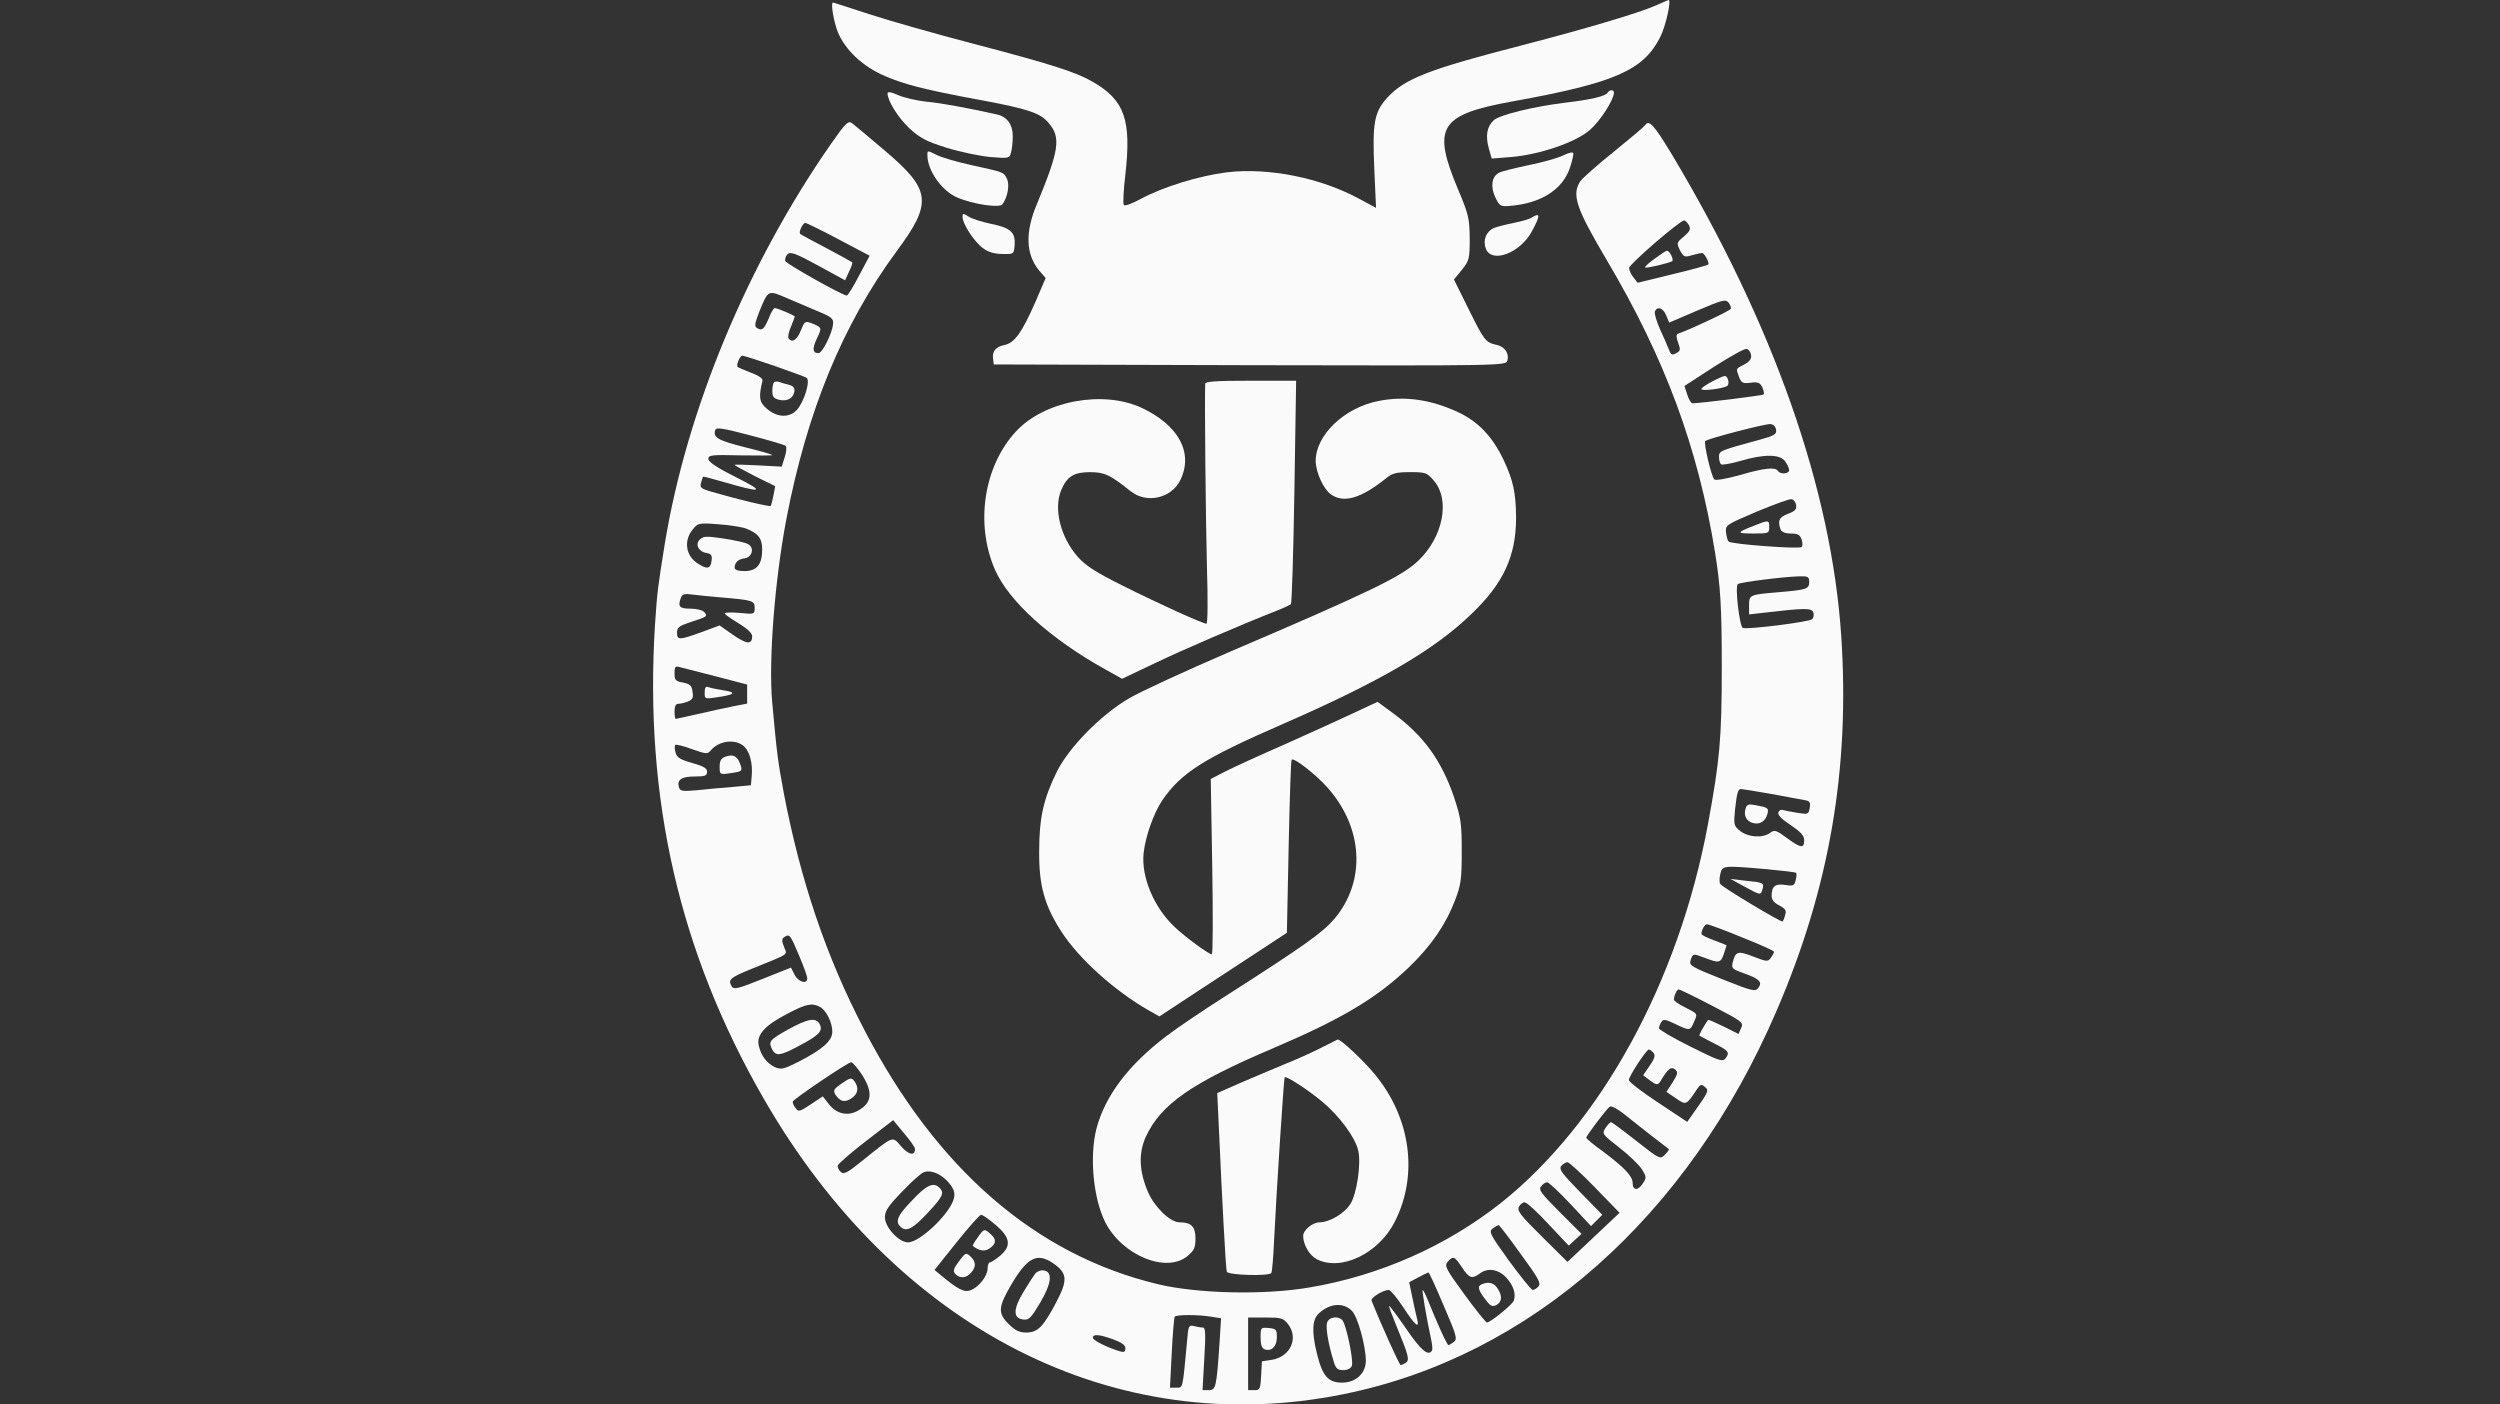
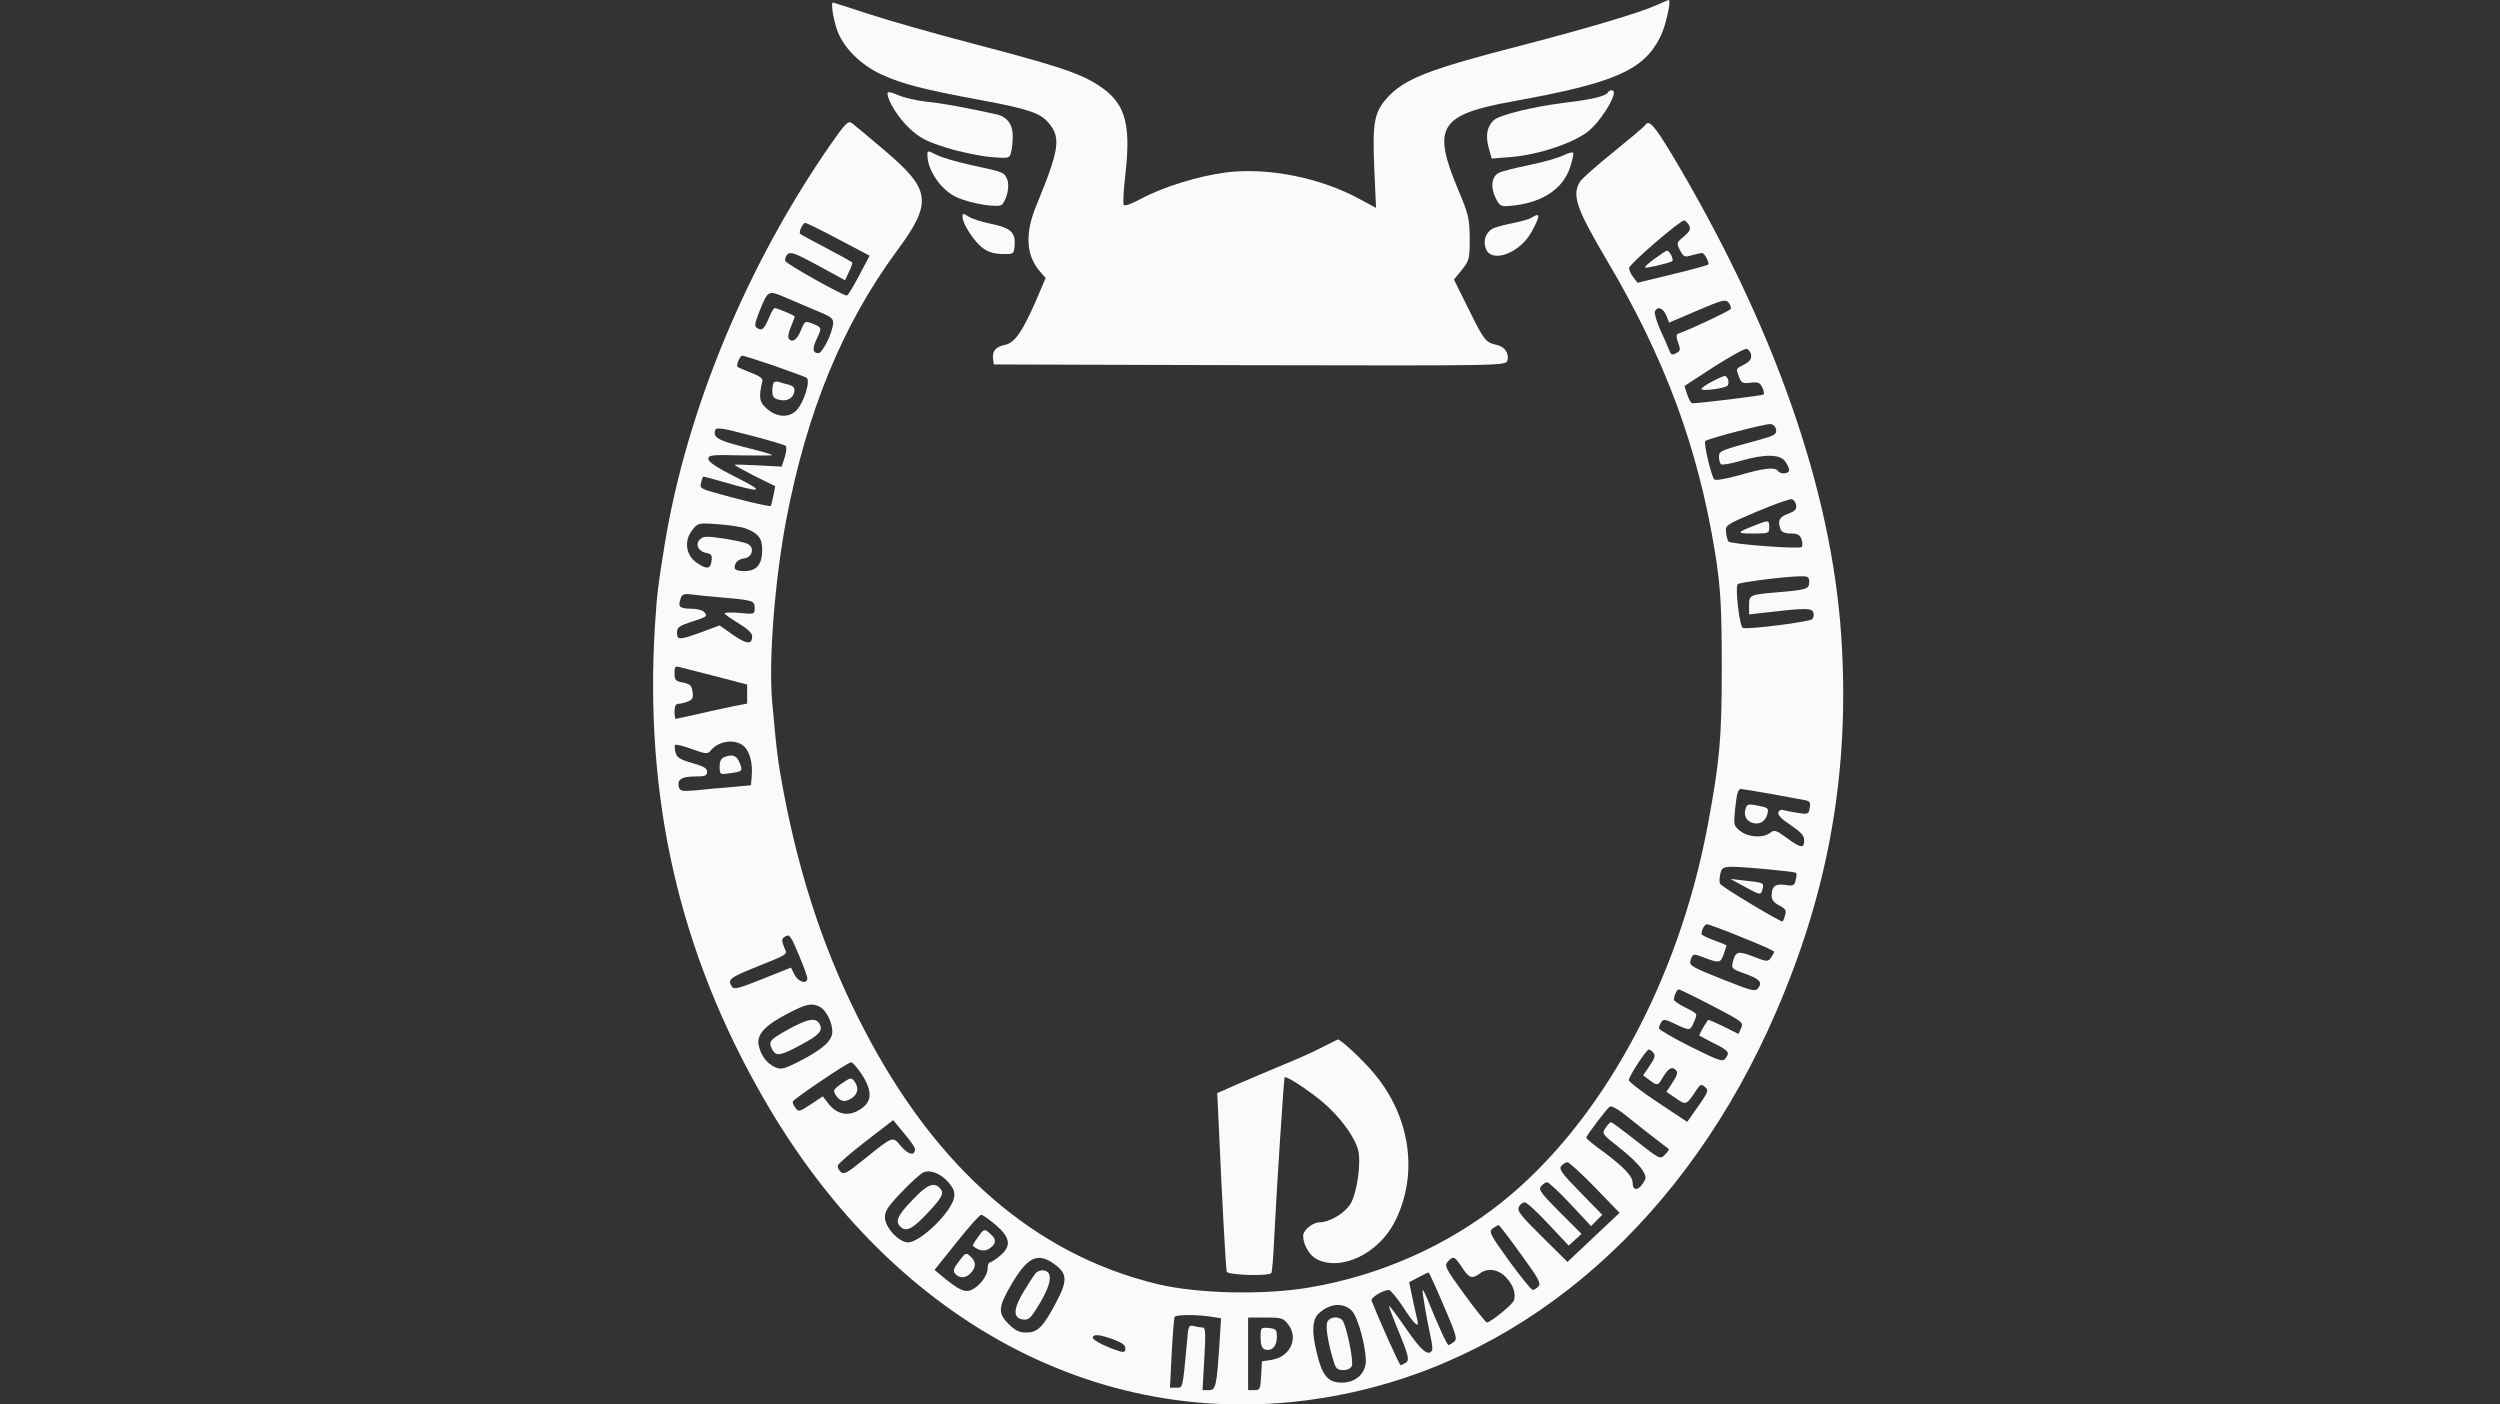
<svg xmlns="http://www.w3.org/2000/svg" width="356" height="200" viewBox="0 0 356 200" fill="none">
  <rect x="0" y="0" width="356" height="200" fill="#333333" stroke="none" />
  <path d="M235.861 0.749C233.471 1.819 226.159 3.995 216.85 6.42C203.403 9.88 200.014 11.2 197.517 13.946C195.698 15.979 195.413 17.477 195.698 24.005L195.948 29.605L193.701 28.392C188.137 25.325 180.646 23.826 174.69 24.54C170.73 25.039 165.63 26.608 162.455 28.321C161.136 29.034 160.137 29.391 160.03 29.177C159.887 28.963 159.994 27.072 160.244 24.932C161.136 17.085 160.173 14.267 155.571 11.628C153.146 10.237 149.793 9.167 138.665 6.242C133.172 4.815 126.43 2.889 123.72 1.997C120.973 1.106 118.69 0.357 118.619 0.357C118.334 0.357 118.548 2.176 119.083 3.923C119.867 6.563 122.4 9.167 125.574 10.629C128.428 11.949 131.602 12.769 139.556 14.232C146.44 15.516 148.152 16.086 149.329 17.513C151.113 19.582 150.827 21.365 147.653 29.07C145.941 33.1 146.084 36.239 147.974 38.522L148.901 39.592L147.403 43.087C145.549 47.296 144.479 48.83 143.087 49.115C141.803 49.365 141.268 50.007 141.411 51.077L141.518 51.897L177.971 52.004C213.925 52.076 214.424 52.076 214.638 51.362C214.959 50.364 214.281 49.365 213.14 49.115C211.535 48.759 211.357 48.509 209.145 44.05L207.041 39.806L208.182 38.415C209.217 37.095 209.288 36.881 209.288 33.92C209.252 31.103 209.145 30.568 207.611 26.93C203.902 18.084 204.972 16.336 215.351 14.446C229.975 11.806 234.042 10.023 236.431 5.243C237.18 3.781 238.037 -2.28882e-05 237.609 -2.28882e-05C237.537 -2.28882e-05 236.752 0.357 235.861 0.749Z" fill="#FAFAFA" />
  <path d="M126.383 13.303C126.418 14.409 127.881 16.727 129.486 18.261C130.984 19.652 131.876 20.116 134.801 21.043C136.762 21.649 139.544 22.22 141.042 22.363C143.682 22.577 143.753 22.541 143.967 21.721C144.11 21.257 144.217 20.187 144.217 19.367C144.217 17.726 143.397 16.62 141.97 16.299C137.975 15.408 133.98 14.658 131.911 14.48C130.556 14.337 128.737 13.909 127.917 13.553C126.882 13.089 126.383 13.018 126.383 13.303Z" fill="#FAFAFA" />
  <path d="M228.929 13.197C228.644 13.697 226.539 14.196 222.865 14.624C218.264 15.195 213.449 16.372 212.664 17.157C211.737 18.084 211.523 19.297 211.987 21.044L212.415 22.578L215.125 22.364C219.192 22.043 224.435 20.26 226.432 18.476C227.895 17.192 229.821 14.196 229.821 13.197C229.821 12.734 229.214 12.734 228.929 13.197Z" fill="#FAFAFA" />
  <path d="M118.344 20.473C106.431 37.593 97.799 58.317 94.66 77.471C93.662 83.712 93.591 84.212 93.269 88.991C91.736 113.745 96.729 135.574 108.75 156.44C127.618 189.255 158.757 205.127 191.322 198.529C217.966 193.143 240.366 173.311 252.992 143.921C260.518 126.479 263.443 109.465 262.195 90.596C260.804 69.695 252.6 46.296 238.083 22.006C235.515 17.762 234.801 16.977 234.266 17.833C234.124 18.047 232.126 19.723 229.843 21.578C227.525 23.433 225.349 25.359 225.028 25.823C223.78 27.749 224.458 29.675 228.773 36.987C237.084 51.005 241.792 63.703 244.218 78.647C245.003 83.498 245.181 86.459 245.181 95.055C245.181 105.22 244.895 108.288 243.183 117.526C239.01 139.819 227.989 159.936 213.757 171.278C206.017 177.413 196.458 181.658 186.471 183.334C180.051 184.44 170.527 184.226 164.891 182.87C147.45 178.697 133.361 166.463 123.053 146.596C117.667 136.288 113.993 125.409 111.603 112.889C110.747 108.252 110.64 107.432 109.962 100.013C109.427 94.092 110.319 82.714 111.96 74.011C114.92 58.531 119.985 46.261 127.654 35.81C132.826 28.855 132.612 27.035 125.942 21.4C123.766 19.545 121.661 17.797 121.34 17.548C120.77 17.155 120.449 17.476 118.344 20.473ZM240.508 32.065C240.794 32.635 240.651 32.921 239.795 33.67C238.725 34.562 238.725 34.597 239.224 35.632C239.759 36.595 239.866 36.666 240.936 36.345C241.578 36.166 242.22 36.024 242.363 36.024C242.72 36.024 243.469 37.451 243.255 37.665C243.148 37.772 240.865 38.414 238.154 39.056L233.196 40.268L232.59 39.484C232.233 39.056 231.984 38.449 231.984 38.164C231.984 37.629 239.224 31.387 239.831 31.387C239.973 31.387 240.294 31.708 240.508 32.065ZM119.45 34.098L123.837 36.416L122.339 39.234C121.519 40.803 120.734 42.087 120.591 42.087C119.985 42.087 111.995 37.593 111.817 37.165C111.746 36.916 111.888 36.452 112.138 36.202C112.566 35.81 113.279 36.059 116.49 37.807L120.342 39.912L120.912 38.663C121.233 38.021 121.447 37.415 121.34 37.344C121.269 37.272 119.593 36.345 117.631 35.31C115.669 34.276 113.993 33.384 113.957 33.313C113.672 33.099 114.314 31.744 114.67 31.744C114.849 31.744 117.025 32.814 119.45 34.098ZM116.739 44.442C118.38 45.119 118.701 45.405 118.63 46.082C118.558 47.402 117.096 50.291 116.561 50.291C115.705 50.291 115.634 49.649 116.347 48.151C117.06 46.653 117.06 46.617 115.527 46.011C114.635 45.69 114.563 45.761 114.028 47.081C113.493 48.436 112.744 48.9 112.281 48.151C112.174 47.973 112.316 47.224 112.637 46.51C112.923 45.797 113.172 45.155 113.172 45.084C113.172 44.905 110.676 43.871 110.319 43.871C110.176 43.871 109.784 44.513 109.499 45.262C108.821 46.867 108.536 47.152 107.822 46.724C107.394 46.475 107.465 46.082 108.143 44.335C109.427 41.231 109.32 41.267 112.209 42.516C113.636 43.122 115.669 43.978 116.739 44.442ZM246.465 43.978C246.394 44.228 240.901 46.831 238.903 47.545C238.689 47.652 238.689 48.08 238.975 48.829C239.331 49.792 239.296 49.97 238.689 50.291C238.119 50.612 237.94 50.541 237.691 49.863C237.512 49.4 236.941 48.08 236.406 46.938C235.907 45.797 235.55 44.62 235.657 44.37C235.978 43.55 236.834 43.835 237.262 44.905L237.691 45.94L241.685 44.228C245.288 42.694 245.716 42.587 246.144 43.086C246.394 43.407 246.536 43.8 246.465 43.978ZM249.354 50.541C249.425 51.112 249.176 51.468 248.391 51.896C247.143 52.538 247.178 52.431 247.642 53.68C247.963 54.536 248.177 54.643 249.283 54.5C250.353 54.357 250.638 54.5 250.959 55.178C251.173 55.641 251.244 56.069 251.137 56.176C250.995 56.319 242.149 57.425 241.008 57.425C240.794 57.425 240.473 56.854 240.259 56.176L239.866 54.964L244.039 52.253C246.322 50.791 248.427 49.614 248.712 49.685C248.997 49.721 249.283 50.113 249.354 50.541ZM110.212 52.075C112.53 52.895 114.599 53.644 114.849 53.787C115.455 54.179 114.492 57.282 113.458 58.388C112.388 59.529 110.676 59.458 109.249 58.245C108.108 57.282 108.001 56.605 108.571 54.25C108.678 53.929 108.108 53.501 106.93 53.073C105.967 52.681 105.111 52.324 105.04 52.253C104.79 52.003 105.361 50.648 105.718 50.648C105.896 50.648 107.929 51.29 110.212 52.075ZM252.921 61.206C252.992 61.812 252.707 62.026 250.781 62.561C244.753 64.202 244.788 64.202 244.788 65.094C244.788 65.557 244.931 66.021 245.11 66.128C245.252 66.235 246.501 66.021 247.856 65.629C251.244 64.63 253.492 64.665 254.205 65.7C254.526 66.128 254.776 66.699 254.776 66.948C254.776 67.483 253.492 67.59 253.171 67.055C252.814 66.485 251.244 66.627 247.713 67.662C245.787 68.197 244.289 68.446 244.111 68.268C243.683 67.804 242.577 63.096 242.827 62.811C243.183 62.454 251.316 60.35 252.1 60.385C252.529 60.421 252.85 60.742 252.921 61.206ZM111.888 63.489C112.031 63.667 111.995 64.38 111.746 65.094L111.318 66.449L107.965 66.271C106.11 66.164 104.612 66.128 104.612 66.199C104.612 66.271 105.896 66.984 107.501 67.804L110.39 69.231L110.141 70.551C109.998 71.264 109.82 71.942 109.748 72.049C109.57 72.192 104.79 71.05 101.295 70.016C99.797 69.588 99.618 69.409 99.832 68.732C99.939 68.304 100.082 67.911 100.118 67.876C100.153 67.84 101.438 68.161 103.007 68.625C108.643 70.266 109.071 70.087 104.79 67.947C102.08 66.592 100.867 65.771 100.867 65.343C100.867 64.808 101.331 64.737 105.432 64.844C107.929 64.879 109.962 64.879 109.962 64.808C109.962 64.701 108.179 64.202 106.003 63.667C102.187 62.704 101.473 62.276 101.866 61.206C102.008 60.813 103.007 60.992 106.823 61.99C109.427 62.668 111.71 63.346 111.888 63.489ZM255.774 71.942C255.846 72.548 255.596 72.798 254.633 73.155C253.349 73.618 253.099 74.189 253.563 75.402C253.706 75.758 254.205 75.972 254.99 75.972C255.953 75.972 256.309 76.151 256.523 76.757C256.702 77.221 256.702 77.72 256.559 77.898C256.238 78.219 246.536 77.506 246.144 77.114C246.001 76.971 245.859 76.4 245.787 75.83C245.68 74.795 245.752 74.724 250.139 72.869C252.6 71.835 254.847 71.014 255.132 71.086C255.418 71.121 255.703 71.514 255.774 71.942ZM106.217 75.259C107.965 75.937 108.536 76.65 108.536 78.255C108.536 80.395 107.751 81.323 106.003 81.323C105.111 81.323 104.612 81.144 104.612 80.859C104.612 80.11 105.111 79.611 106.039 79.504C107.144 79.325 107.465 77.97 106.502 77.471C106.146 77.256 104.612 76.935 103.043 76.686C100.581 76.329 100.189 76.329 99.654 76.828C98.941 77.542 99.476 78.576 100.653 78.754C101.259 78.862 101.438 79.076 101.331 79.825C101.188 81.037 100.688 81.144 99.226 80.146C97.657 79.076 97.371 77.007 98.584 75.473C99.369 74.474 99.44 74.439 102.258 74.653C103.863 74.76 105.646 75.045 106.217 75.259ZM257.629 82.892C257.629 83.891 257.237 83.998 252.992 84.354C249.176 84.675 249.069 84.711 249.069 86.209V87.493L250.959 87.279C256.987 86.566 257.95 86.566 258.2 87.172C258.342 87.529 258.271 87.957 258.057 88.171C257.665 88.563 248.89 89.669 248.177 89.419C247.713 89.205 247.036 83.57 247.464 83.177C247.713 82.928 253.777 82.143 256.131 82.072C257.486 82.036 257.629 82.107 257.629 82.892ZM102.65 85.068C107.216 85.46 107.465 85.531 107.465 86.566C107.465 87.458 107.43 87.493 105.325 87.279C104.148 87.172 103.185 87.208 103.185 87.351C103.185 87.458 104.077 88.1 105.147 88.742C106.431 89.526 107.109 90.168 107.109 90.596C107.109 91.809 106.36 91.773 104.398 90.418L102.472 89.063L99.868 90.026C96.729 91.167 96.408 91.167 96.408 90.097C96.408 89.348 96.694 89.134 98.299 88.599C100.724 87.814 100.796 87.779 100.296 87.172C100.046 86.887 99.226 86.673 98.334 86.673C96.729 86.673 96.48 86.388 96.979 85.068C97.193 84.604 97.514 84.497 98.691 84.675C99.511 84.782 101.295 84.961 102.65 85.068ZM102.044 96.339L106.395 97.48V98.836V100.191L104.362 100.584C103.221 100.833 100.974 101.297 99.333 101.689C97.728 102.046 96.301 102.367 96.23 102.367C96.123 102.367 96.052 101.868 96.052 101.297C96.052 100.619 96.23 100.227 96.551 100.227C96.836 100.227 97.478 100.084 97.942 99.906C98.62 99.621 98.762 99.371 98.62 98.515C98.513 97.623 98.263 97.409 97.264 97.195C96.194 97.017 96.052 96.838 96.052 95.875C96.052 94.912 96.159 94.805 96.872 95.019C97.3 95.126 99.618 95.733 102.044 96.339ZM105.967 106.29C106.788 107.075 107.216 108.752 107.037 110.606L106.93 111.819L104.255 112.069C102.793 112.176 100.51 112.39 99.226 112.532C97.086 112.711 96.836 112.675 96.658 112.033C96.408 110.999 97.086 110.571 98.976 110.571C100.403 110.571 100.688 110.464 100.688 109.893C100.688 109.394 100.189 109.108 98.548 108.645C96.801 108.145 96.373 107.86 96.194 107.146C96.052 106.647 96.052 106.183 96.159 106.076C96.266 105.969 97.336 106.219 98.548 106.683C100.474 107.361 100.76 107.396 101.152 106.932C102.294 105.47 104.719 105.149 105.967 106.29ZM252.279 113.067C254.526 113.495 256.737 113.888 257.13 113.959C257.736 114.102 257.843 114.316 257.7 115.065C257.558 115.957 257.451 115.992 255.917 115.743C255.061 115.6 254.134 115.422 253.884 115.35C253.634 115.243 253.349 115.386 253.242 115.671C253.099 116.028 253.67 116.634 254.99 117.49C256.452 118.489 256.916 118.988 256.916 119.666C256.916 120.843 256.452 120.807 254.419 119.309C252.921 118.204 252.671 118.132 252.065 118.596C251.03 119.381 248.962 119.238 247.82 118.346C246.893 117.597 246.857 117.49 247.071 115.279C247.321 112.925 247.499 112.354 247.927 112.354C248.07 112.354 250.032 112.675 252.279 113.067ZM251.53 123.768C253.777 123.982 255.703 124.196 255.774 124.303C255.846 124.374 255.846 124.838 255.703 125.337C255.525 126.122 255.346 126.193 254.205 126.015C252.814 125.801 252.279 126.193 252.279 127.584C252.279 128.119 252.636 128.583 253.385 128.94C254.241 129.404 254.419 129.653 254.205 130.295C254.098 130.723 253.92 131.151 253.848 131.223C253.706 131.401 245.217 126.336 244.967 125.872C244.824 125.694 244.824 125.052 244.967 124.481C245.252 123.233 245.288 123.233 251.53 123.768ZM248.034 133.47C250.567 134.468 252.636 135.396 252.636 135.538C252.636 135.645 252.422 136.038 252.172 136.395C251.744 136.965 251.601 136.965 249.675 136.216C247.464 135.36 247.143 135.467 246.75 137.001C246.536 137.893 246.643 138 248.355 138.606C250.567 139.391 250.995 139.854 250.388 140.675C249.96 141.245 249.604 141.174 245.217 139.426C240.972 137.75 240.508 137.465 240.722 136.823C241.043 135.752 241.079 135.752 242.755 136.395C244.824 137.179 245.003 137.144 245.466 135.859C245.68 135.217 245.859 134.682 245.859 134.647C245.859 134.575 245.074 134.254 244.075 133.898C243.112 133.541 242.292 133.149 242.292 133.006C242.292 132.4 242.755 131.615 243.076 131.615C243.29 131.615 245.538 132.435 248.034 133.47ZM113.85 136.216C114.456 137.643 114.956 139.034 114.956 139.319C114.956 140.211 113.672 139.854 113.137 138.784L112.637 137.786L108.607 139.391C105.218 140.746 104.505 140.96 104.22 140.496C103.613 139.533 103.899 139.248 106.859 138.035C112.673 135.681 112.102 136.038 111.639 134.825C111.282 133.933 111.318 133.648 111.746 133.398C112.423 132.97 112.566 133.113 113.85 136.216ZM243.79 143.207C248.177 145.49 248.32 145.597 247.927 146.417L247.571 147.238L245.431 146.168C244.253 145.597 243.29 145.169 243.219 145.24C242.506 146.31 241.899 147.38 242.006 147.487C242.078 147.523 242.934 147.987 243.968 148.522C246.144 149.592 246.358 149.841 245.752 150.662C245.324 151.268 244.931 151.126 240.758 149.057C238.261 147.808 236.228 146.631 236.228 146.417C236.228 146.239 236.406 145.811 236.585 145.526C236.87 145.098 237.12 145.133 238.547 145.811C240.615 146.81 240.687 146.81 241.222 145.526C241.757 144.277 241.828 144.42 239.902 143.421C239.046 142.993 238.368 142.529 238.368 142.351C238.368 141.78 238.796 140.889 239.046 140.889C239.189 140.889 241.329 141.923 243.79 143.207ZM116.775 143.386C117.667 143.885 118.523 145.597 118.523 146.917C118.523 148.201 117.132 149.449 113.707 151.197C111.639 152.231 111.246 152.338 110.39 151.982C109.213 151.447 108.357 150.341 108.036 148.843C107.715 147.345 108.928 145.989 112.209 144.313C114.777 142.957 115.634 142.779 116.775 143.386ZM235.443 149.913C235.764 150.27 235.622 150.733 234.908 151.768L233.981 153.123L234.837 153.765C235.907 154.585 236.121 154.585 236.549 153.801C237.512 152.196 237.976 151.839 238.511 152.267C238.975 152.659 238.939 152.909 238.19 154.122L237.298 155.477L238.654 156.404C240.116 157.403 240.116 157.403 241.614 155.156C242.113 154.407 242.292 154.336 242.755 154.764C243.397 155.263 243.326 155.441 241.186 158.438L240.259 159.757L236.121 157.011C233.838 155.513 231.948 154.05 231.948 153.801C231.948 153.266 234.445 149.449 234.801 149.449C234.944 149.449 235.229 149.663 235.443 149.913ZM122.732 153.016C124.372 155.584 124.194 157.118 122.054 158.224C120.591 158.973 119.093 158.58 118.023 157.225L117.167 156.119L115.455 157.26C113.85 158.331 113.672 158.366 113.279 157.76C112.994 157.439 112.851 157.011 112.887 156.868C113.03 156.476 120.734 151.268 121.198 151.268C121.412 151.268 122.089 152.053 122.732 153.016ZM234.98 161.576C236.371 162.646 237.548 163.538 237.619 163.609C237.726 163.681 237.477 164.037 237.084 164.43C236.406 165.108 236.371 165.108 233.018 162.468C231.163 161.006 229.522 159.793 229.415 159.793C229.273 159.793 228.916 160.185 228.631 160.613C228.096 161.434 228.131 161.505 230.557 163.395C231.948 164.465 233.375 165.857 233.803 166.499C234.48 167.604 234.48 167.711 233.91 168.567C233.232 169.602 232.483 169.53 232.483 168.425C232.483 167.497 231.306 166.249 228.31 164.002C226.954 163.039 225.884 162.147 225.884 162.004C225.884 161.719 228.809 157.867 229.237 157.582C229.451 157.439 230.236 157.867 231.056 158.473C231.841 159.115 233.624 160.506 234.98 161.576ZM130.293 163.609C130.293 164.644 129.401 164.465 128.331 163.253C127.047 161.755 127.333 161.648 122.839 165.25C120.698 166.998 120.163 167.283 119.735 166.891C119.45 166.641 119.236 166.249 119.307 165.964C119.379 165.714 121.162 164.144 123.302 162.504L127.19 159.508L128.724 161.362C129.58 162.361 130.293 163.36 130.293 163.609ZM227.133 169.102L230.628 172.705L226.919 176.2L223.209 179.696L219.571 176.093C216.539 173.097 216.004 172.42 216.29 171.849C216.468 171.492 216.86 171.207 217.11 171.207C217.395 171.207 218.929 172.598 220.498 174.31L223.388 177.377L224.279 176.557L225.207 175.701L222.103 172.598C219.428 169.923 219.036 169.388 219.464 168.924C219.714 168.603 220.07 168.353 220.32 168.353C220.534 168.353 222.032 169.744 223.637 171.456L226.562 174.595L227.347 173.811L228.167 172.99L225.028 169.78C222.389 167.069 221.961 166.499 222.317 166.035C222.567 165.75 222.959 165.5 223.209 165.5C223.423 165.5 225.207 167.105 227.133 169.102ZM135.144 168.46C135.822 169.281 136 169.816 135.857 170.565C135.429 172.669 131.042 176.914 129.294 176.914C128.01 176.914 126.013 174.774 126.013 173.347C126.013 172.42 126.477 171.742 128.438 169.709C129.758 168.318 131.149 167.069 131.542 166.927C132.576 166.534 134.074 167.176 135.144 168.46ZM141.814 174.453C143.883 176.236 144.061 177.449 142.385 178.84C141.778 179.339 141.136 179.767 140.958 179.767C140.78 179.767 140.637 180.16 140.637 180.623C140.637 181.693 139.389 183.298 138.212 183.726C137.32 184.083 136.357 183.584 133.931 181.551L133.075 180.837L136.214 176.914C137.926 174.774 139.496 172.99 139.71 172.99C139.924 172.99 140.851 173.632 141.814 174.453ZM216.539 178.554C219 181.907 219.464 182.728 219.107 183.156C218.858 183.441 218.465 183.691 218.251 183.691C218.037 183.655 216.539 181.8 214.898 179.553C212.116 175.701 211.974 175.38 212.58 174.916C212.937 174.667 213.293 174.453 213.4 174.453C213.507 174.453 214.934 176.307 216.539 178.554ZM149.946 179.874C151.98 181.265 152.087 182.264 150.446 185.367C148.555 188.97 147.771 189.754 146.13 189.754C145.131 189.754 144.561 189.469 143.597 188.506C142.064 186.972 142.135 186.116 144.061 182.835C146.308 179.054 147.699 178.34 149.946 179.874ZM208.193 180.481C209.192 182.014 209.62 182.157 210.69 181.372C211.831 180.481 213.365 180.73 214.47 181.907C215.505 183.013 215.897 184.226 215.576 185.189C215.362 185.795 212.223 188.328 211.724 188.328C211.581 188.292 210.119 186.509 208.514 184.297C205.839 180.623 205.66 180.267 206.16 179.66C206.944 178.804 207.123 178.875 208.193 180.481ZM205.589 185.938C207.408 190.147 207.551 190.682 207.051 191.074C206.73 191.324 206.374 191.538 206.267 191.538C206.053 191.538 204.697 188.542 203.271 185.01C202.985 184.297 202.664 183.691 202.593 183.691C202.45 183.691 203.128 187.65 203.77 190.61C203.948 191.395 204.02 192.18 203.913 192.322C203.378 193.178 202.343 192.287 200.239 189.219C198.955 187.365 197.885 185.902 197.813 185.973C197.742 186.009 198.206 187.258 198.812 188.72C200.595 193.036 200.774 193.678 200.167 194.07C199.882 194.249 199.561 194.391 199.454 194.391C199.276 194.391 196.636 188.542 195.317 185.224C195.138 184.796 196.957 183.691 197.778 183.691C198.027 183.726 198.955 184.832 199.846 186.187C201.487 188.72 202.165 189.291 201.808 187.864C201.701 187.436 201.38 186.08 201.13 184.832L200.667 182.585L201.951 181.907C202.664 181.515 203.306 181.23 203.413 181.194C203.52 181.194 204.483 183.334 205.589 185.938ZM192.499 186.651C193.355 187.507 194.496 191.68 194.496 193.821C194.461 195.604 193.034 196.888 191.108 196.888C189.11 196.888 188.29 195.925 187.505 192.643C186.756 189.576 186.863 187.864 187.826 187.008C189.36 185.581 191.286 185.438 192.499 186.651ZM172.524 187.507L173.88 187.721L173.666 191.145C173.238 197.566 173.131 197.958 172.132 197.958H171.24L171.49 193.5C171.704 189.861 171.668 189.041 171.276 189.041C170.991 189.041 170.42 188.934 169.992 188.827C169.279 188.649 169.207 188.791 169.029 191.074C168.387 197.994 168.458 197.601 167.495 197.601H166.604L166.853 192.679C166.996 190.004 167.174 187.686 167.281 187.507C167.46 187.186 170.634 187.186 172.524 187.507ZM183.403 188.542C184.973 190.539 183.76 193.214 181.085 193.642L179.694 193.856L179.587 195.925C179.48 197.815 179.408 197.958 178.624 197.958H177.732V192.786V187.614H180.193C182.44 187.614 182.726 187.686 183.403 188.542ZM158.507 190.717C159.755 191.181 160.255 191.538 160.255 192.001C160.255 192.501 160.076 192.608 159.47 192.429C157.686 191.894 155.618 190.86 155.618 190.503C155.618 189.933 156.509 190.004 158.507 190.717Z" fill="#FAFAFA" />
  <path d="M235.618 36.845C234.762 37.452 234.155 38.023 234.262 38.094C234.405 38.236 237.472 37.523 238.114 37.202C238.4 37.024 237.758 35.668 237.365 35.704C237.223 35.704 236.438 36.239 235.618 36.845Z" fill="#FAFAFA" />
  <path d="M243.807 54.324C242.987 54.752 242.273 55.251 242.273 55.394C242.273 55.751 245.519 55.322 245.983 54.93C246.34 54.574 246.019 53.503 245.591 53.539C245.448 53.539 244.628 53.896 243.807 54.324Z" fill="#FAFAFA" />
  <path d="M110.226 54.432C110.084 54.574 109.977 55.145 109.977 55.68C109.977 56.501 110.191 56.75 110.94 56.929C112.045 57.214 112.973 56.715 113.115 55.752C113.187 55.217 112.973 54.967 112.331 54.788C111.867 54.681 111.261 54.503 110.975 54.396C110.69 54.289 110.369 54.325 110.226 54.432Z" fill="#FAFAFA" />
  <path d="M249.654 74.903C247.229 75.866 247.229 75.973 249.725 75.973C251.83 75.973 251.937 75.938 251.937 75.082C251.937 74.011 251.901 74.011 249.654 74.903Z" fill="#FAFAFA" />
-   <path d="M100.344 98.622C100.344 99.549 100.379 99.549 102.056 99.299C104.624 98.943 104.981 98.586 103.019 98.301C102.091 98.158 101.093 97.944 100.843 97.837C100.486 97.694 100.344 97.944 100.344 98.622Z" fill="#FAFAFA" />
  <path d="M103.297 107.754C102.691 107.968 102.477 108.325 102.477 109.181C102.477 110.287 102.512 110.322 103.939 110.108C105.722 109.859 105.794 109.823 105.366 108.717C104.973 107.647 104.367 107.362 103.297 107.754Z" fill="#FAFAFA" />
  <path d="M248.574 115.137C248.253 116.135 248.681 116.956 249.644 117.205C250.607 117.455 251.392 116.956 251.677 115.921C251.891 115.065 251.784 114.994 250.072 114.673C249.002 114.459 248.752 114.53 248.574 115.137Z" fill="#FAFAFA" />
  <path d="M248.376 126.231C250.73 127.515 250.73 127.515 250.98 126.623C251.229 125.731 251.122 125.66 248.554 125.41L246.414 125.161L248.376 126.231Z" fill="#FAFAFA" />
  <path d="M112.23 146.595C109.555 148.094 109.377 148.308 109.983 149.485C110.518 150.448 111.16 150.341 113.871 148.878C116.653 147.416 117.224 146.774 116.724 145.846C116.189 144.848 115.084 145.026 112.23 146.595Z" fill="#FAFAFA" />
  <path d="M119.889 154.264C118.712 155.084 118.605 155.263 118.961 155.869C119.603 156.868 120.281 157.046 121.244 156.404C122.172 155.798 122.35 154.906 121.672 153.979C121.244 153.408 121.101 153.444 119.889 154.264Z" fill="#FAFAFA" />
  <path d="M129.894 170.921C127.754 173.132 127.397 173.988 128.325 174.773C129.109 175.451 130.072 174.916 132.213 172.597C134.281 170.386 134.495 169.851 133.782 169.137C132.926 168.281 131.927 168.745 129.894 170.921Z" fill="#FAFAFA" />
  <path d="M139.211 176.237C138.783 176.808 138.462 177.378 138.533 177.414C139.389 178.127 140.245 178.27 140.923 177.771C141.886 177.093 141.922 176.487 141.066 175.738C140.174 174.917 140.103 174.953 139.211 176.237Z" fill="#FAFAFA" />
  <path d="M136.576 179.585C135.791 180.62 135.684 180.976 136.005 181.369C136.611 182.082 137.575 182.046 138.252 181.262C139.037 180.406 139.001 179.657 138.181 178.908C137.575 178.337 137.468 178.373 136.576 179.585Z" fill="#FAFAFA" />
  <path d="M147.44 181.335C147.19 181.656 146.441 182.797 145.763 183.938C144.265 186.4 144.23 187.719 145.692 187.898C146.512 188.005 146.798 187.719 148.118 185.508C149.758 182.726 149.937 181.085 148.617 180.907C148.225 180.835 147.689 181.049 147.44 181.335Z" fill="#FAFAFA" />
-   <path d="M211.03 182.872C210.352 183.122 210.459 183.657 211.493 185.012C212.242 186.011 212.492 186.118 213.098 185.833C213.919 185.369 213.954 184.477 213.205 183.407C212.706 182.658 211.957 182.48 211.03 182.872Z" fill="#FAFAFA" />
  <path d="M188.972 188.363C188.758 189.041 189.15 191.43 189.935 193.927C190.22 194.89 190.47 195.104 191.29 195.104C191.897 195.104 192.36 194.854 192.503 194.498C192.788 193.82 191.718 188.719 191.183 188.042C190.613 187.328 189.222 187.507 188.972 188.363Z" fill="#FAFAFA" />
  <path d="M179.508 190.465C179.508 191.463 179.686 191.999 180.079 192.141C181.042 192.498 181.826 191.749 181.826 190.429C181.826 189.323 181.719 189.216 180.685 189.109C179.543 189.002 179.508 189.038 179.508 190.465Z" fill="#FAFAFA" />
  <path d="M132.062 22.08C132.062 24.291 134.096 27.181 136.343 28.144C138.518 29.071 142.299 29.642 142.727 29.107C143.476 28.144 143.797 26.36 143.405 25.504C142.941 24.506 143.048 24.541 138.304 23.507C136.343 23.079 134.131 22.437 133.418 22.08C132.062 21.402 132.062 21.402 132.062 22.08Z" fill="#FAFAFA" />
  <path d="M222.64 22.116C221.927 22.472 219.715 23.114 217.718 23.507C215.72 23.935 213.794 24.398 213.437 24.612C212.403 25.147 212.225 26.61 212.938 28.108C213.545 29.356 213.687 29.428 215.007 29.321C219.43 28.964 222.533 27.002 223.567 23.863C223.888 22.9 224.102 21.973 224.031 21.795C223.96 21.616 223.353 21.759 222.64 22.116Z" fill="#FAFAFA" />
  <path d="M137.062 30.886C137.062 31.885 138.775 34.489 139.987 35.345C140.736 35.915 141.664 36.165 142.734 36.165C144.339 36.201 144.375 36.201 144.482 34.952C144.624 33.098 143.946 32.456 141.164 31.885C139.809 31.6 138.311 31.136 137.883 30.815C137.134 30.351 137.062 30.351 137.062 30.886Z" fill="#FAFAFA" />
  <path d="M218.042 31.03C217.757 31.209 216.616 31.53 215.545 31.744C214.475 31.958 213.227 32.279 212.763 32.457C211.622 32.957 211.123 34.205 211.586 35.418C212.407 37.558 216.437 36.06 218.114 32.992C219.398 30.638 219.362 30.174 218.042 31.03Z" fill="#FAFAFA" />
-   <path d="M171.623 54.643C171.516 56.355 171.694 74.368 171.872 80.859C172.015 85.46 171.979 88.813 171.801 88.813C171.266 88.813 165.06 85.995 159.781 83.356C156 81.466 154.573 80.538 153.468 79.29C151.006 76.472 150.008 72.441 151.113 69.802C151.934 67.84 152.933 67.234 155.215 67.234C157.284 67.234 158.104 67.626 160.994 69.945C163.276 71.764 166.807 70.979 168.092 68.34C169.946 64.487 167.878 60.599 162.634 58.103C157.106 55.499 148.688 57.068 144.657 61.456C140.092 66.413 138.844 74.546 141.661 81.073C143.623 85.603 149.58 90.989 157.427 95.34L159.781 96.66L164.275 94.52C168.199 92.63 176.723 88.956 181.824 86.958C182.823 86.566 183.714 86.138 183.821 86.031C183.964 85.888 184.178 78.683 184.321 69.98L184.57 54.215H178.114C173.192 54.215 171.658 54.322 171.623 54.643Z" fill="#FAFAFA" />
-   <path d="M196.308 57.101C191.457 58.029 187.355 61.952 187.355 65.626C187.355 67.231 188.461 69.657 189.531 70.406C191.386 71.69 193.811 70.976 197.45 68.052C198.27 67.374 198.912 67.231 200.802 67.231C202.943 67.231 203.192 67.302 204.12 68.373C206.581 71.119 205.511 76.541 201.873 79.929C199.447 82.176 194.917 84.352 175.228 92.77C168.844 95.516 162.352 98.512 160.783 99.44C156.716 101.829 152.258 106.395 150.51 109.855C148.584 113.778 147.978 116.453 147.978 121.269C147.942 126.155 148.762 128.973 151.152 132.683C153.649 136.535 158.642 141.029 163.458 143.811L165.098 144.738L170.413 141.243C173.374 139.317 177.44 136.642 179.508 135.286L183.254 132.825L183.503 120.591C183.646 113.85 183.824 108.25 183.931 108.178C184.252 107.857 187.248 110.176 188.961 112.066C194.132 117.809 194.56 125.442 190.031 130.828C188.354 132.79 185.893 134.573 174.337 141.956C171.198 143.954 167.453 146.486 166.026 147.592C160.676 151.658 157.358 156.081 156.146 160.682C155.111 164.677 155.682 170.669 157.394 174.058C159.82 178.802 166.133 181.37 169.129 178.837C170.056 178.053 170.235 177.66 170.235 176.341C170.235 174.664 169.628 174.058 167.952 174.058C166.632 174.058 164.385 171.882 163.458 169.706C162.209 166.781 162.102 164.213 163.172 161.859C165.312 157.258 169.628 154.226 181.292 149.268C191.065 145.095 195.987 142.17 200.624 137.747C203.763 134.716 205.832 131.755 207.187 128.224C208.043 126.013 208.15 125.228 208.15 121.269C208.15 117.202 208.043 116.525 207.044 113.493C205.261 108.285 202.729 104.79 198.448 101.615L196.166 99.939L192.741 101.544C190.851 102.436 186.428 104.433 182.933 106.003C179.401 107.536 175.621 109.284 174.479 109.855L172.41 110.925L172.624 123.409C172.731 130.257 172.731 135.893 172.553 135.893C172.125 135.893 168.772 133.432 167.274 132.005C164.314 129.223 162.495 124.871 162.851 121.483C163.101 119.129 164.278 115.811 165.491 113.992C168.202 110.033 171.34 108.036 182.719 103.078C196.522 97.05 204.227 92.556 209.506 87.455C214.107 83.068 215.89 79.18 215.89 73.687C215.854 70.156 215.498 68.444 214.107 65.483C212.502 62.131 210.469 59.99 207.508 58.635C203.692 56.887 200.018 56.352 196.308 57.101Z" fill="#FAFAFA" />
  <path d="M188.424 149.057C187.354 149.628 184.857 150.769 182.895 151.554C180.933 152.374 177.973 153.623 176.332 154.336L173.336 155.656L173.586 161.006C174.014 170.672 174.549 180.659 174.691 181.087C174.87 181.586 180.755 181.765 181.04 181.265C181.147 181.123 181.326 179.018 181.433 176.557C181.789 169.281 182.824 153.551 182.931 153.408C183.145 153.159 186.212 155.156 188.317 156.904C190.778 158.973 192.989 161.969 193.417 163.859C193.845 165.714 193.203 169.994 192.311 171.421C191.491 172.776 189.315 174.06 187.889 174.06C186.926 174.06 185.57 175.166 185.57 175.987C185.57 177.235 186.462 178.769 187.496 179.304C190.92 181.087 196.306 178.519 198.589 174.025C202.013 167.355 200.908 159.187 195.771 152.98C194.202 151.054 190.92 147.987 190.492 148.023C190.421 148.058 189.494 148.522 188.424 149.057Z" fill="#FAFAFA" />
</svg>